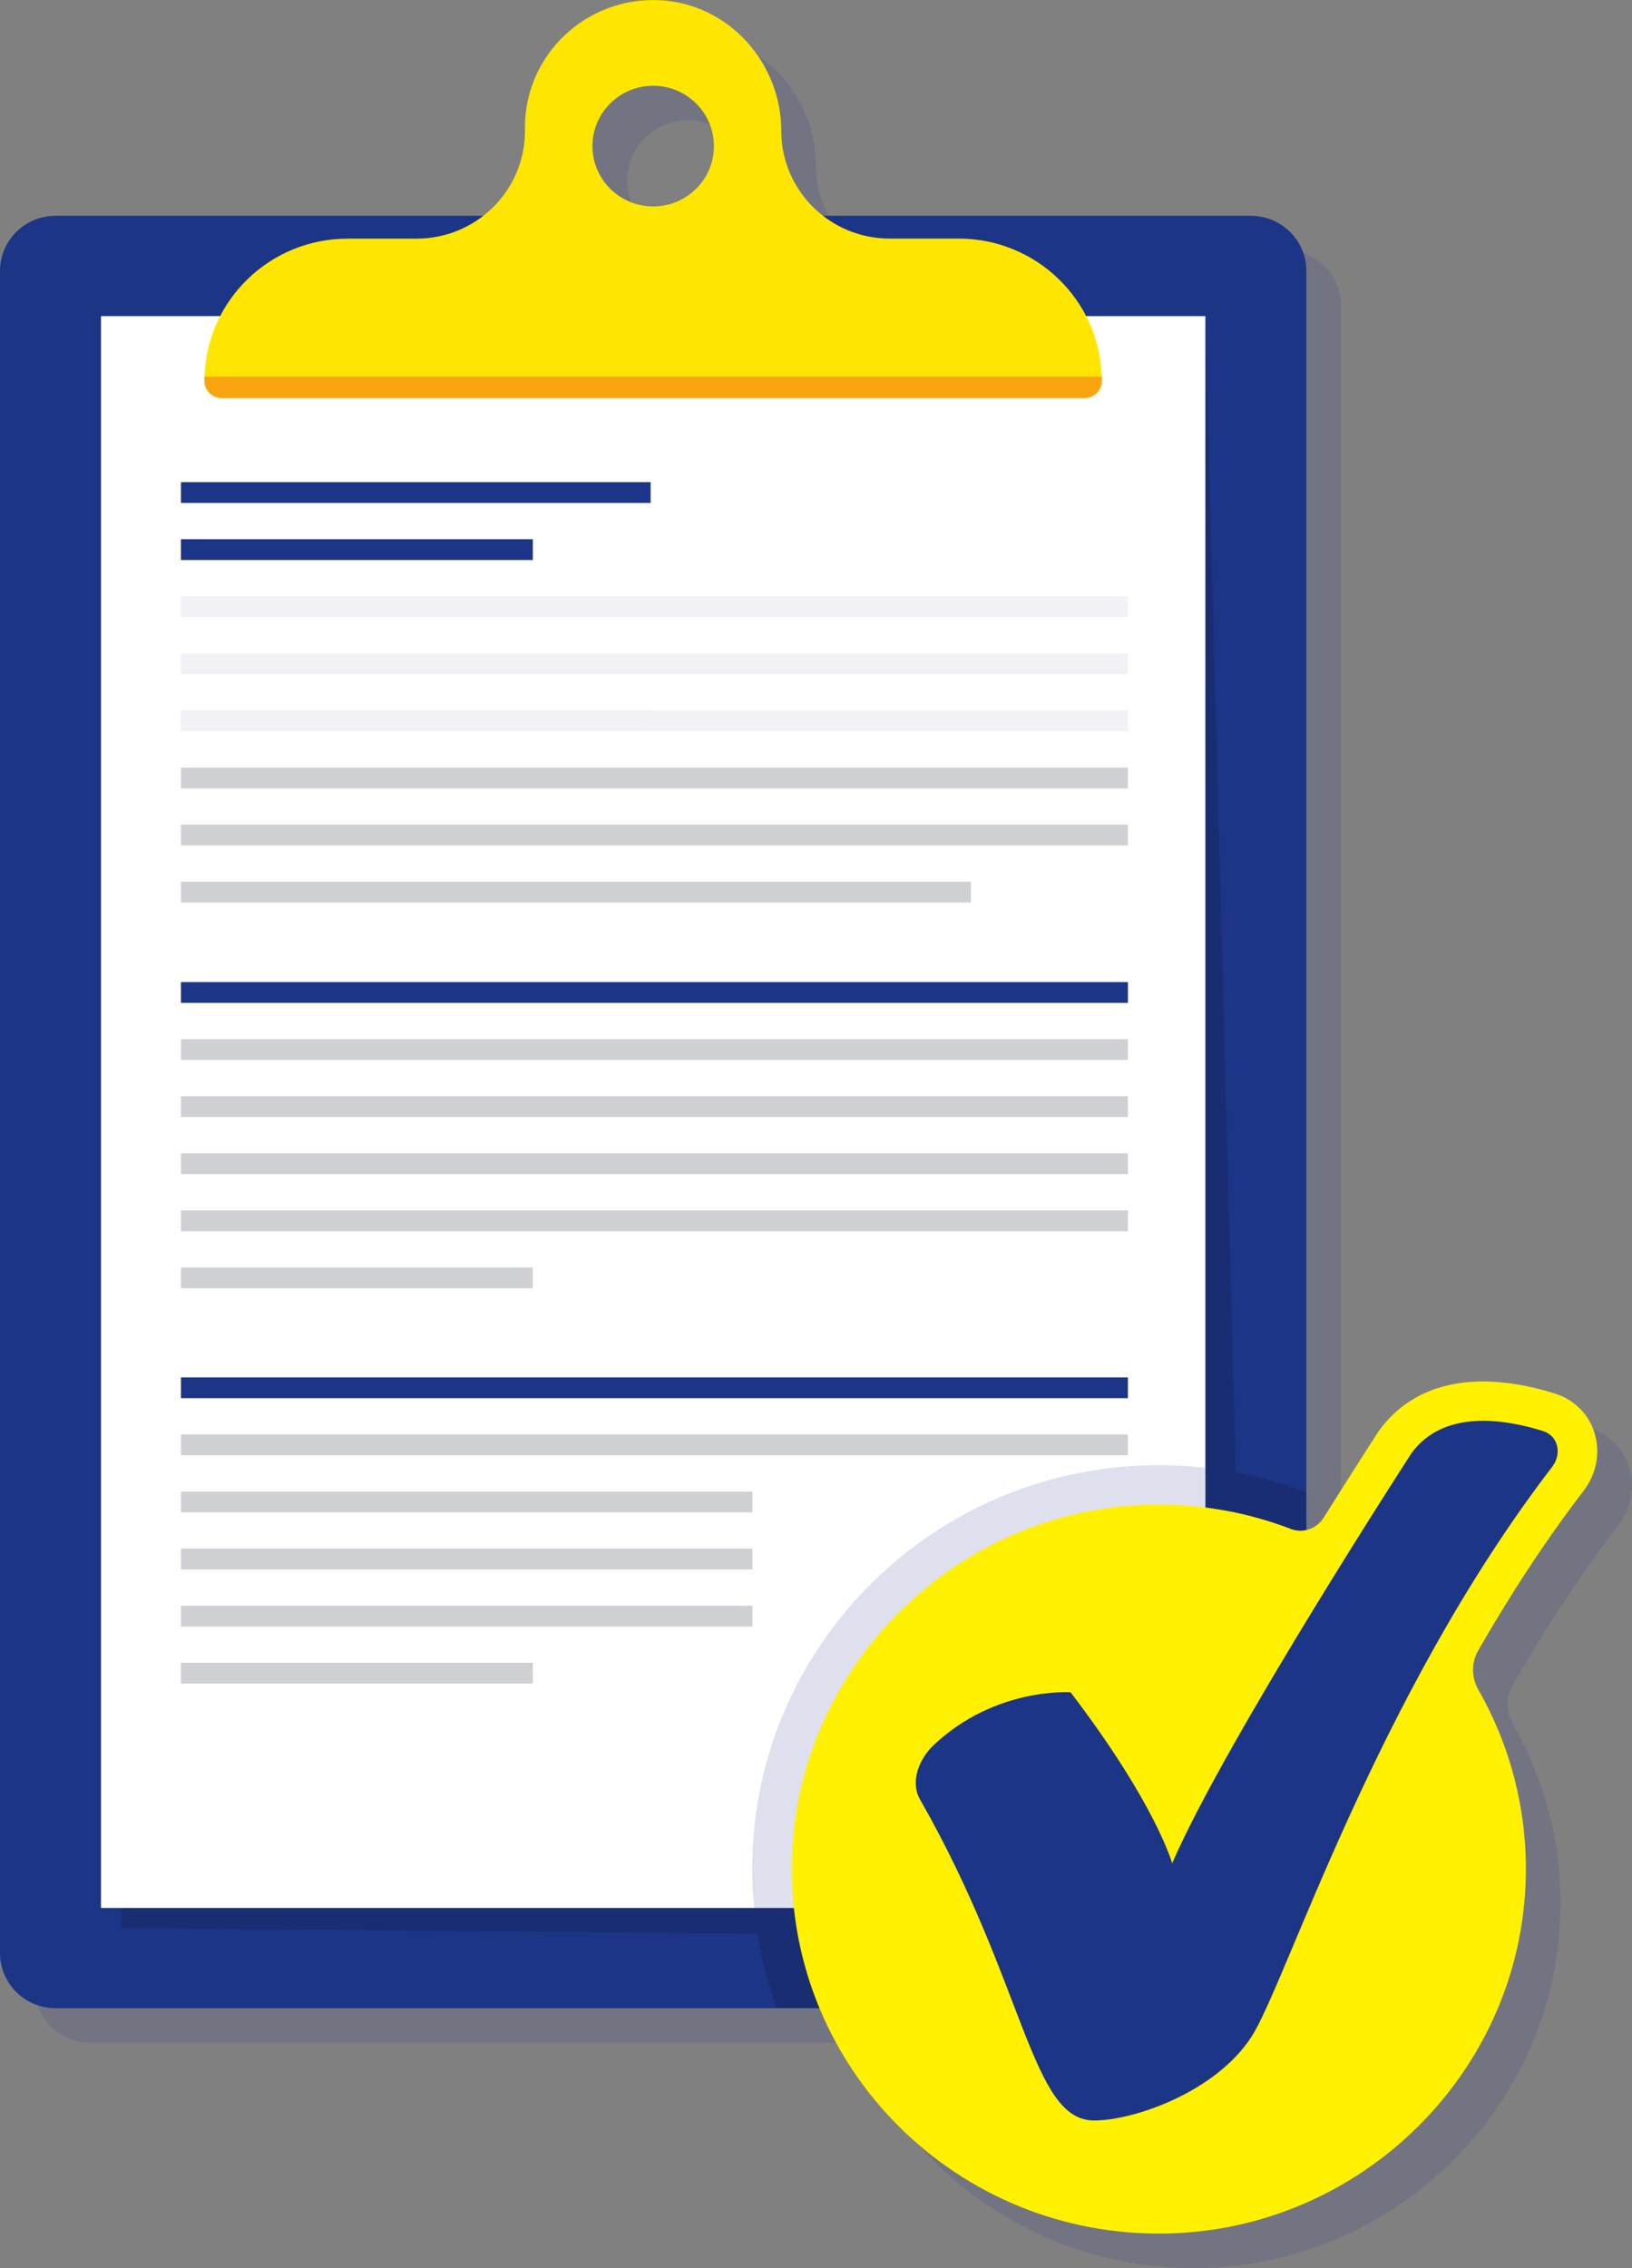
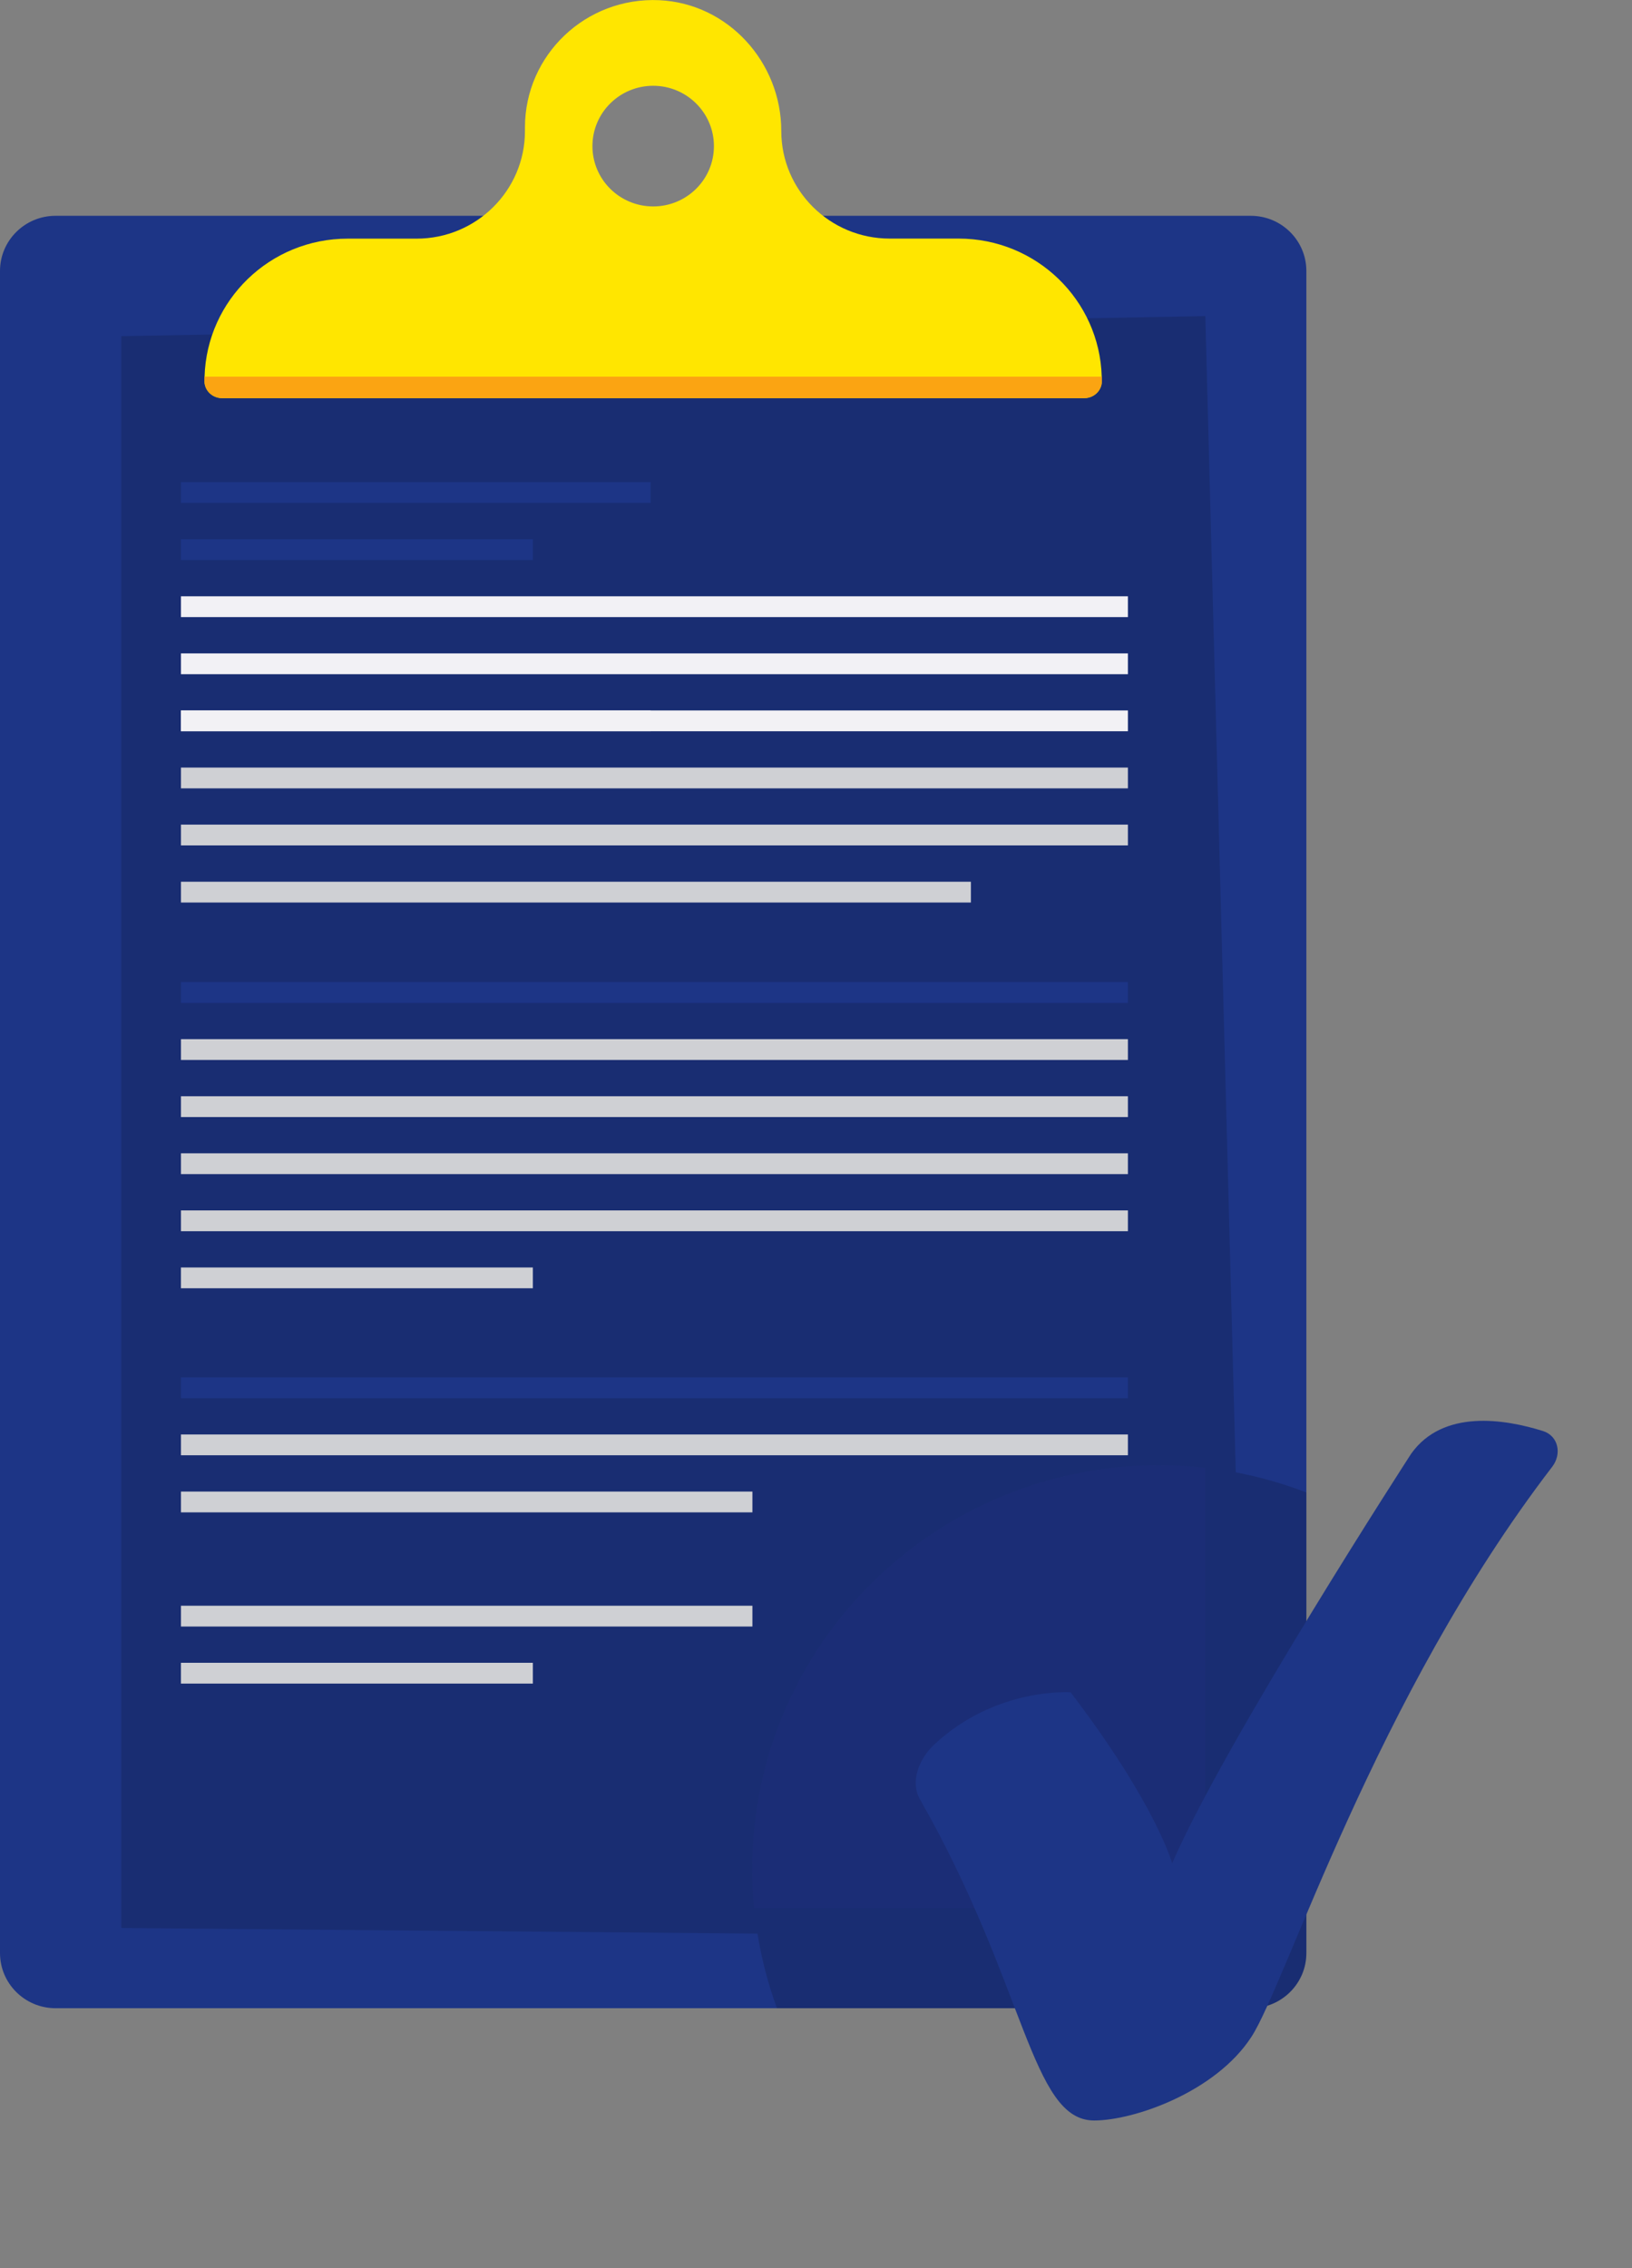
<svg xmlns="http://www.w3.org/2000/svg" fill="none" height="107" viewBox="0 0 77 107" width="77">
  <rect x="0" y="0" width="77" height="107" fill="#808080" stroke="none" />
  <clipPath id="a">
    <path d="m0 0h77v107h-77z" />
  </clipPath>
  <g clip-path="url(#a)">
-     <path d="m63.271 14.41c0-1.437-1.174-2.603-2.621-2.603h-20.18c-1.2-.929-1.972-2.375-1.972-4.003 0-3.237-2.503-6.018-5.753-6.172-3.475-.158-6.341 2.588-6.341 6.002v.172c0 1.626-.774 3.074-1.972 4.003h-20.177c-1.447 0-2.621 1.166-2.621 2.603v79.356c0 1.437 1.174 2.603 2.621 2.603h36.051c2.601 6.246 8.796 10.64 16.026 10.633 9.351-.011 17.08-7.515 17.292-16.8.074-3.226-.752-6.254-2.238-8.861-.328-.573-.337-1.272-.009-1.845 1.464-2.549 3.117-5.117 4.979-7.542.612-.797.8-1.821.507-2.744-.282-.886-.964-1.556-1.867-1.841-1.2-.376-2.337-.569-3.379-.569-2.695 0-4.166 1.268-4.925 2.334l-.024.035-.022.035c-.136.211-1.438 2.221-3.141 4.956-.076-.035-.157-.065-.236-.1zm-30.818-8.738c1.58 0 2.866 1.274 2.866 2.846 0 1.574-1.283 2.846-2.866 2.846-1.58 0-2.866-1.27-2.866-2.846.002-1.572 1.285-2.846 2.866-2.846z" fill="#2e3192" opacity=".15" />
    <path d="m61.636 12.784v79.356c0 1.437-1.174 2.603-2.623 2.603h-56.392c-1.447 0-2.621-1.166-2.621-2.603v-79.356c0-1.437 1.174-2.603 2.621-2.603h56.392c1.449 0 2.623 1.166 2.623 2.603z" fill="#1d3586" />
    <path d="m58.305 69.463-1.436-54.55-51.15.947v75.097l30.02.267c.197 1.214.505 2.392.92 3.519h22.354c1.449 0 2.623-1.166 2.623-2.603v-21.728c-1.067-.41-2.182-.732-3.331-.949z" fill="#000" opacity=".15" />
-     <path d="m56.871 14.914h-52.106v75.099h52.106z" fill="#fff" />
    <path d="m51.981 17.769c-.103-3.615-3.086-6.513-6.754-6.513h-3.25c-2.822 0-5.115-2.273-5.115-5.075 0-3.237-2.503-6.018-5.753-6.172-3.475-.158-6.341 2.588-6.341 6.002v.172c0 2.803-2.291 5.076-5.115 5.076h-3.248c-3.668 0-6.649 2.898-6.754 6.513-.004.072-.004.148-.004.219.004.441.378.792.822.792h40.696c.444 0 .818-.352.822-.792 0-.074 0-.15-.004-.221zm-21.163-13.722c1.58 0 2.866 1.274 2.866 2.846 0 1.574-1.283 2.846-2.866 2.846-1.58 0-2.866-1.27-2.866-2.846 0-1.572 1.283-2.846 2.866-2.846z" fill="#ffe600" />
    <path d="m51.986 17.988c-.004.441-.378.792-.822.792h-40.694c-.444 0-.817-.352-.822-.792 0-.072 0-.148.004-.219h42.331c.002.072.002.148.002.219z" fill="#fba412" />
    <path d="m30.698 22.746h-22.16v.981h22.16z" fill="#1d3586" />
    <path d="m53.216 28.132h-44.678v.981h44.678z" fill="#f2f1f5" />
    <path d="m53.216 30.826h-44.678v.981h44.678z" fill="#f2f1f5" />
    <path d="m30.698 33.518h-22.16v.981h22.16z" fill="#f2f1f5" />
    <path d="m53.216 36.212h-44.678v.981h44.678z" fill="#cfd0d4" />
    <path d="m53.216 38.904h-44.678v.981h44.678z" fill="#cfd0d4" />
    <path d="m45.808 41.598h-37.27v.981h37.27z" fill="#cfd0d4" />
    <path d="m53.216 46.333h-44.678v.981h44.678z" fill="#1d3586" />
    <g fill="#cfd0d4">
      <path d="m53.216 49.025h-44.678v.981h44.678z" />
      <path d="m53.216 51.719h-44.678v.981h44.678z" />
      <path d="m53.216 54.411h-44.678v.981h44.678z" />
      <path d="m53.216 57.105h-44.678v.981h44.678z" />
      <path d="m25.141 59.797h-16.604v.981h16.604z" />
    </g>
    <path d="m53.216 64.983h-44.678v.981h44.678z" fill="#1d3586" />
    <path d="m53.216 67.675h-44.678v.981h44.678z" fill="#cfd0d4" />
    <path d="m35.5 70.369h-26.962v.981h26.962z" fill="#cfd0d4" />
-     <path d="m35.5 73.061h-26.962v.981h26.962z" fill="#cfd0d4" />
    <path d="m35.5 75.755h-26.962v.981h26.962z" fill="#cfd0d4" />
    <path d="m25.141 78.447h-16.604v.981h16.604z" fill="#cfd0d4" />
    <path d="m53.216 33.518h-44.678v.981h44.678z" fill="#f2f1f5" />
    <path d="m25.141 25.44h-16.604v.981h16.604z" fill="#1d3586" />
    <path d="m56.869 69.246v20.767h-21.29c-.059-.604-.09-1.214-.09-1.834 0-10.524 8.59-19.056 19.187-19.056.741 0 1.473.041 2.192.124z" fill="#2e3192" opacity=".15" />
-     <path d="m75.227 67.584c-.282-.886-.964-1.557-1.867-1.841-1.2-.376-2.337-.569-3.379-.569-2.695 0-4.166 1.268-4.925 2.334l-.024.035-.022.035c-.12.187-1.15 1.776-2.562 4.031-.324.514-.968.743-1.539.525-2.013-.773-4.208-1.185-6.505-1.151-9.303.143-16.903 7.689-17.043 16.931-.149 9.728 7.838 17.64 17.642 17.46 9.233-.169 16.776-7.63 16.986-16.798.074-3.226-.752-6.254-2.238-8.859-.328-.573-.337-1.272-.009-1.845 1.464-2.549 3.117-5.117 4.979-7.542.61-.797.8-1.823.505-2.746z" fill="#fff100" />
    <path d="m51.623 100.04c1.871 0 5.727-1.335 7.421-3.946 1.631-2.514 5.845-16.019 14.19-26.893.466-.606.295-1.459-.437-1.689-1.801-.564-4.708-1.04-6.214 1.068 0 0-8.765 13.522-11.279 19.327 0 0-.761-2.785-4.791-8.067 0 0-3.528-.261-6.446 2.475-.704.66-1.137 1.745-.658 2.581 5.001 8.759 5.231 15.144 8.214 15.144z" fill="#1d3586" />
  </g>
</svg>